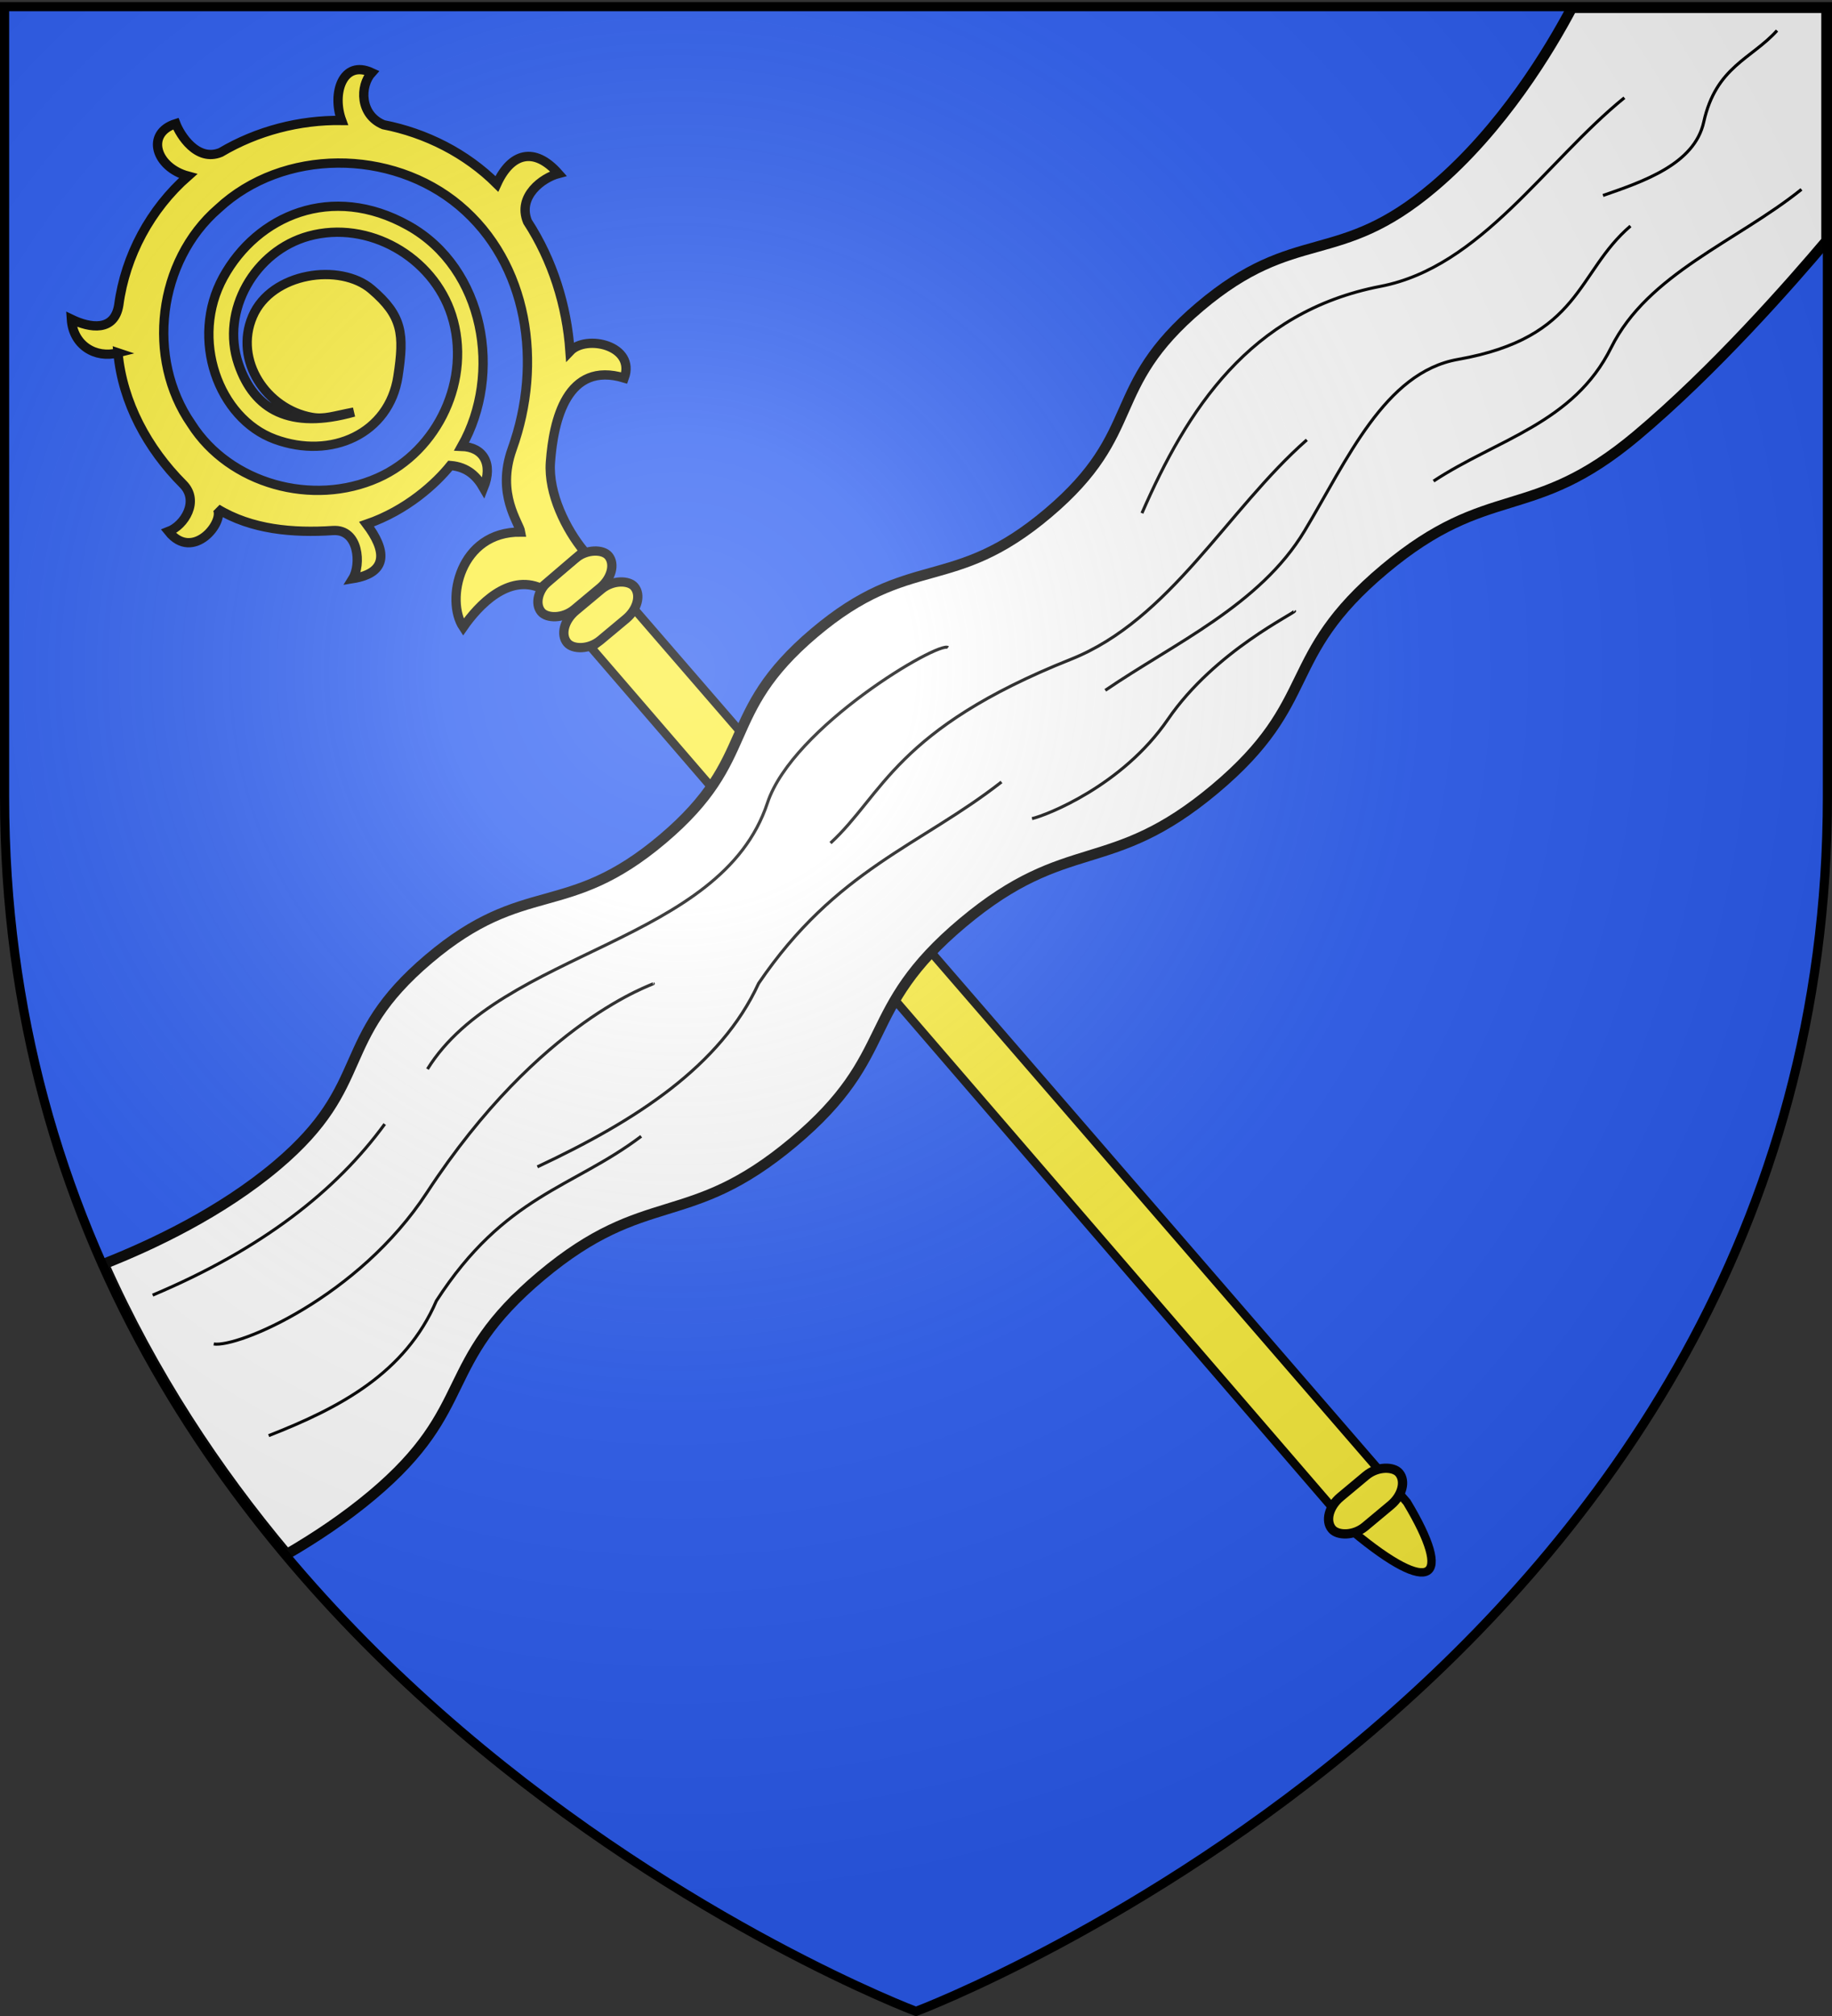
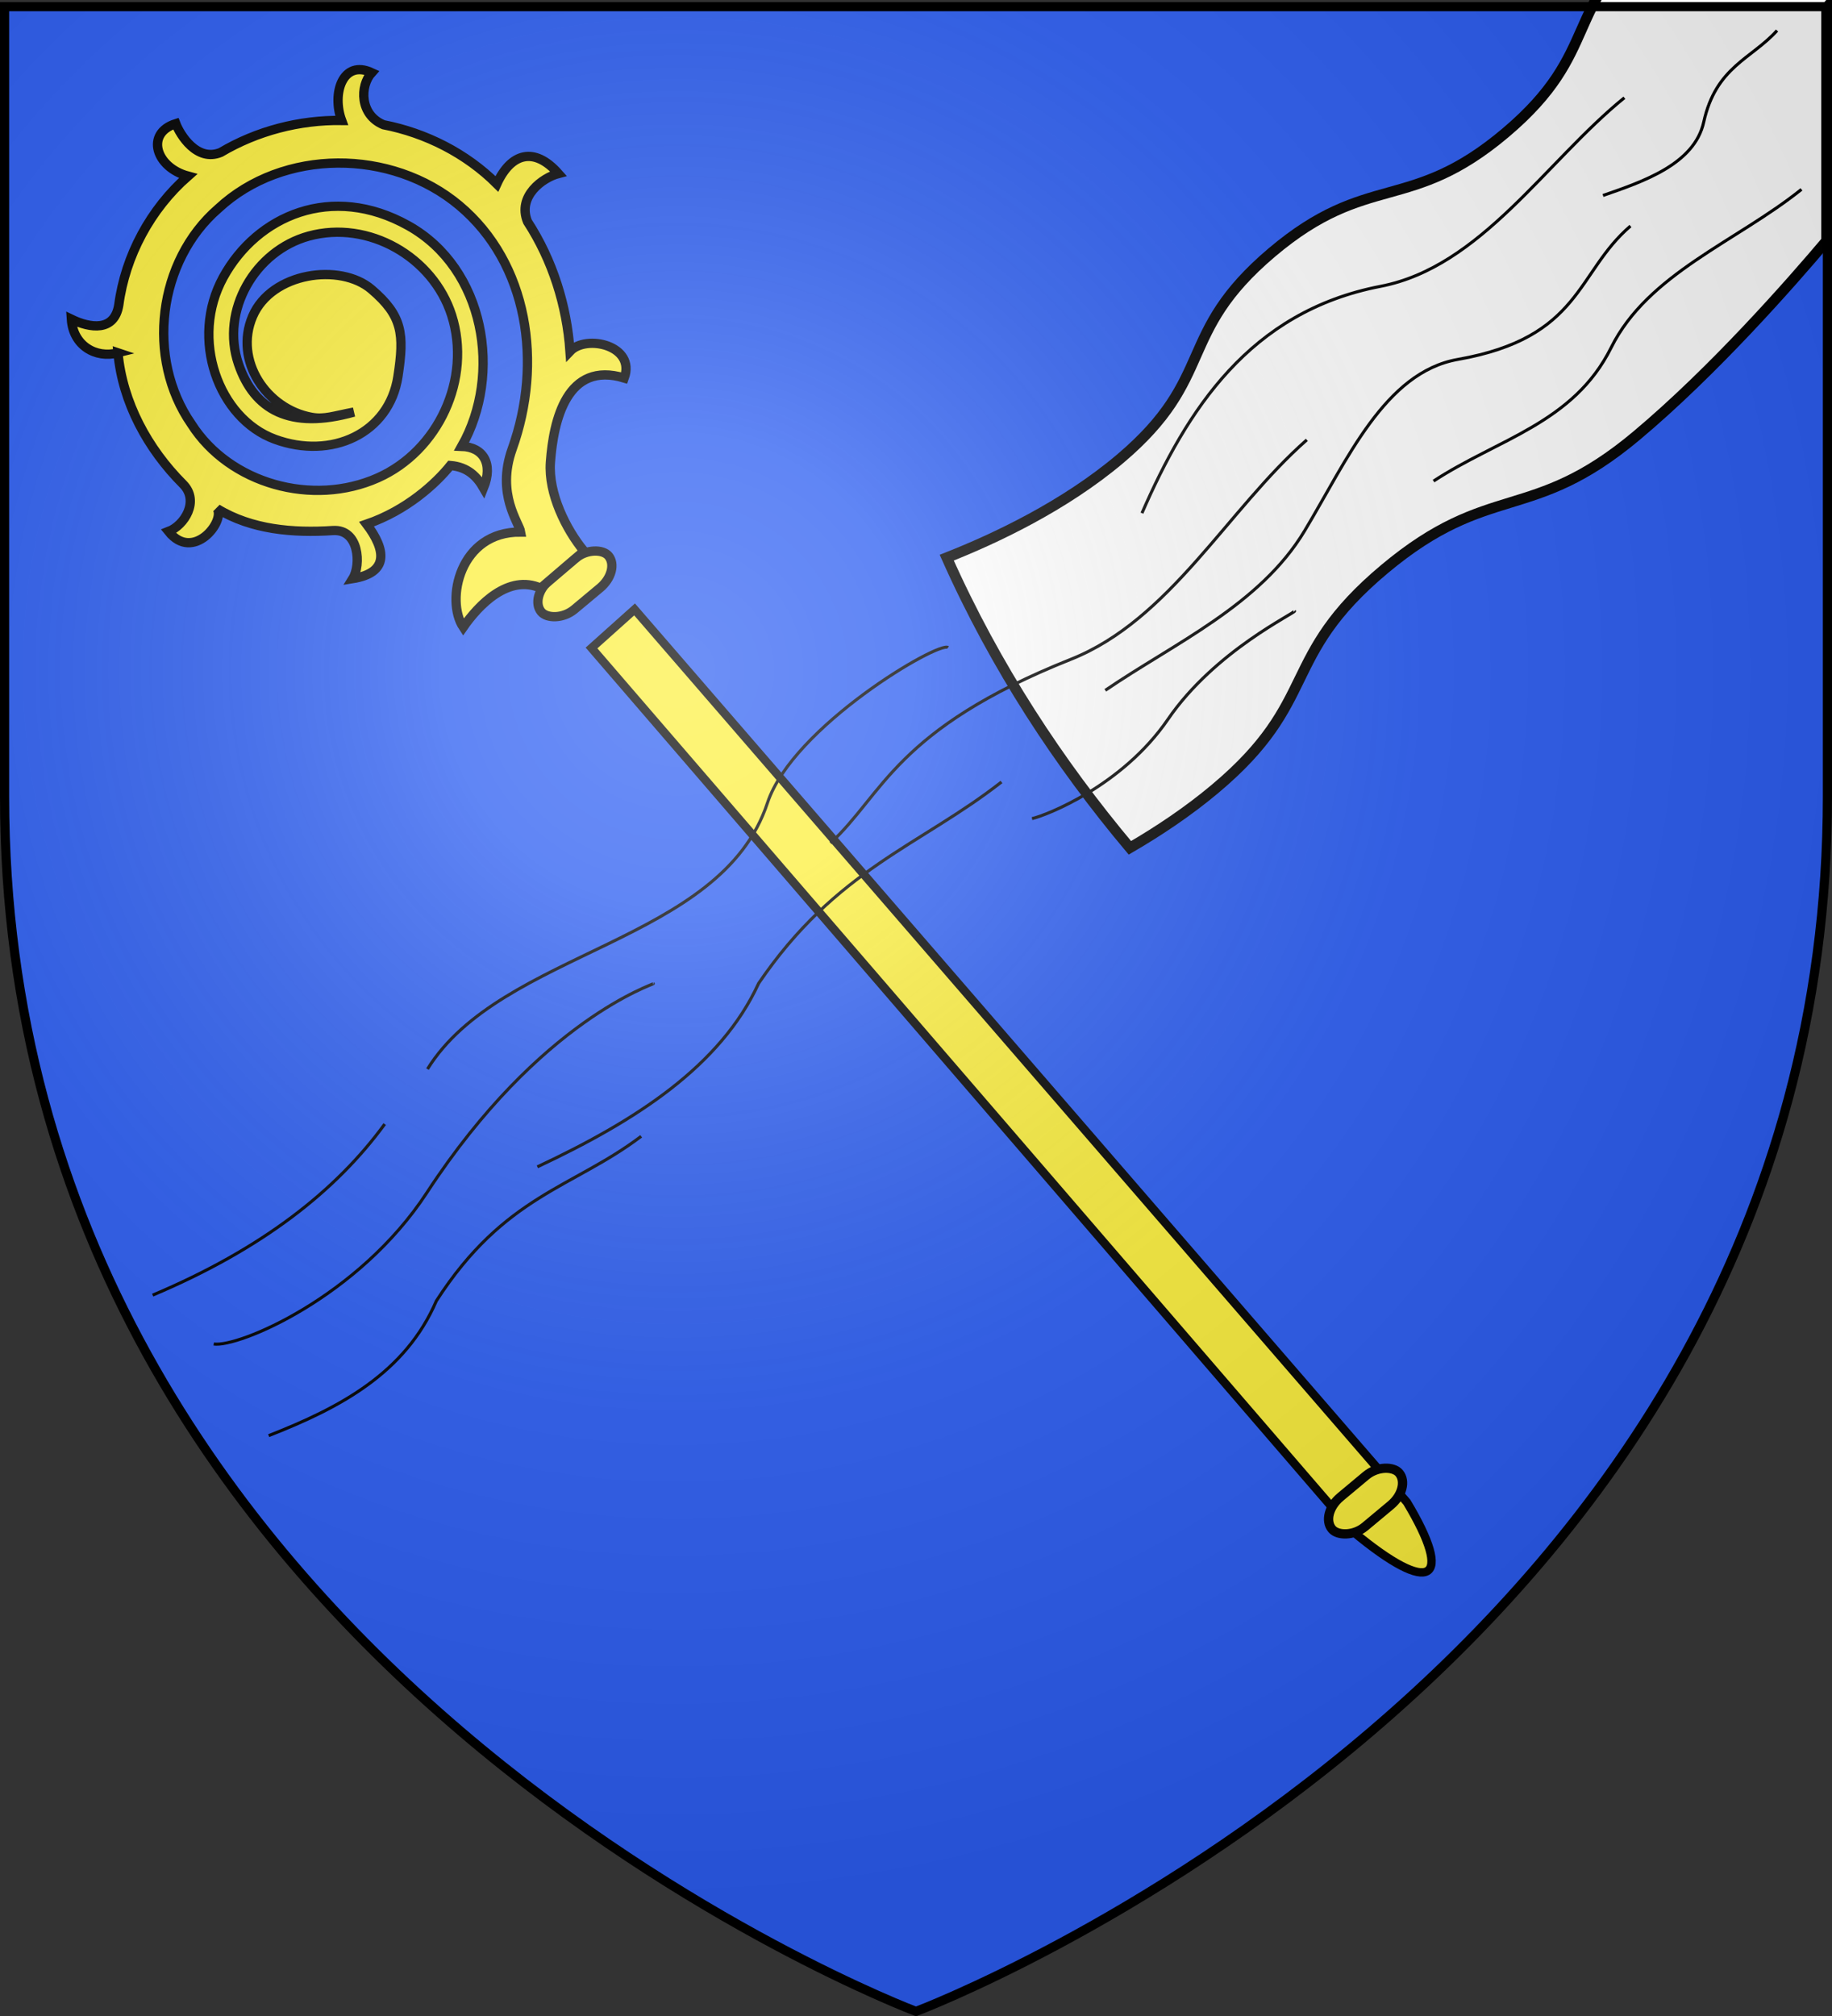
<svg xmlns="http://www.w3.org/2000/svg" xmlns:xlink="http://www.w3.org/1999/xlink" width="600" height="660" version="1.0">
  <rect width="100%" height="100%" fill="#333333" stroke="none" />
  <desc>Flag of Canton of Valais (Wallis)</desc>
  <defs>
    <radialGradient xlink:href="#a" id="c" cx="221.445" cy="226.331" r="300" fx="221.445" fy="226.331" gradientTransform="matrix(1.353 0 0 1.349 -77.63 -85.747)" gradientUnits="userSpaceOnUse" />
    <linearGradient id="a">
      <stop offset="0" style="stop-color:white;stop-opacity:.314" />
      <stop offset=".19" style="stop-color:white;stop-opacity:.251" />
      <stop offset=".6" style="stop-color:#6b6b6b;stop-opacity:.125" />
      <stop offset="1" style="stop-color:black;stop-opacity:.125" />
    </linearGradient>
  </defs>
  <g style="display:inline">
    <path d="M300 657.503s298.5-112.32 298.5-397.772V1.179H1.5v258.552C1.5 545.183 300 657.503 300 657.503" style="fill:#2b5df2;fill-opacity:1;fill-rule:evenodd;stroke:none;stroke-width:1px;stroke-linecap:butt;stroke-linejoin:miter;stroke-opacity:1;display:inline" />
    <path d="M309.09 98.87z" style="fill:#fff;fill-opacity:1;fill-rule:evenodd;stroke:#000;stroke-width:1px;stroke-linecap:butt;stroke-linejoin:miter;stroke-opacity:1" />
  </g>
  <g style="display:inline">
    <g transform="scale(1.072)rotate(-40.756 132.604 460.48)">
      <path d="m340.544 649.284-.066-356.306 17.653-.333.74 360.587c-4.774 27.685-13.158 26.91-18.327-3.948z" style="fill:#fcef3c;fill-opacity:1;fill-rule:evenodd;stroke:#000;stroke-width:2.565;stroke-linecap:butt;stroke-linejoin:miter;stroke-miterlimit:4;stroke-dasharray:none;stroke-opacity:1" />
-       <rect width="26.724" height="11.757" x="339.695" y="275.676" rx="8.259" ry="8.258" style="fill:#fcef3c;fill-opacity:1;stroke:#000;stroke-width:2.835;stroke-linecap:round;stroke-linejoin:round;stroke-miterlimit:4;stroke-dasharray:none;stroke-opacity:1" transform="rotate(.913)skewX(.147)" />
      <rect width="26.724" height="11.757" x="339.695" y="263.349" rx="8.259" ry="8.258" style="fill:#fcef3c;fill-opacity:1;stroke:#000;stroke-width:2.835;stroke-linecap:round;stroke-linejoin:round;stroke-miterlimit:4;stroke-dasharray:none;stroke-opacity:1" transform="rotate(.913)skewX(.147)" />
      <g style="fill:#fcef3c">
        <path d="M-152.227 364.335c-15.004 2.796-28.362 11.735-38.14 23.46-4.633 5.558-12.537 1.606-14.824-3.065-8.694 8.335 4.63 16.95 8.302 14.138-5.434 11.04-5.303 23.764-3.383 35.771 1.267 7.929-9.65 9.593-14.086 7.38 2.813 10.888 9.703 9.3 16.98 2.67 5.35 11.853 14.392 19.938 20.23 23.794.059 5.36-2.7 8.452-5.91 10.716 7.756 2.31 12.426-1.275 12.055-7.82 23.114 10.392 54.815 2.083 65.703-22.427s-1.271-46.243-20.944-54.755c-19.674-8.512-43.122 2.459-47.861 20.23-4.74 17.77 4.956 34.577 22.595 35.624 13.07.776 18.574-.287 25.788-10.501 7.214-10.215 2.373-30.847-11.602-35.343-13.974-4.495-27.893 6.826-29.075 20.811-.336 3.97 1.071 6.65 2.785 12.64-7.294-18.943-2.117-30.37 11.394-36.4 15.752-7.032 34.937 1.843 40.938 17.764 6.658 17.662-2.865 38.335-20.079 45.623-18.76 7.941-41.668-.232-51.585-17.824-10.7-18.98-6.109-44.863 11.134-58.205 18.719-15.67 48.674-14.774 66.347 2.123 20.234 18.044 23.156 50.926 7.734 73.138-15.675 22.577-45.62 29.85-72.635 22.919-14.231-3.651-22.313 4.213-25.064 4.925-1.538-18.623-22.897-20.968-30.592-14.769 7.257 4.09 17.509 12.237 14.08 22.422 4.935 4.819 8.937 8.59 12.483 12.126 6.062-6.04 16.546-12.533 26.12-12.72 12.933-.254 31.411 2.17 27.739 20.06 10.207 2.672 12.336-12.774 6.609-17.232 13.852-2.265 27.237-7.85 38.281-16.562 7.446-3.861 13.815 3.36 15.51 8.032 7.618-8.092 4.948-14.994-4.892-18.414 8.434-10.173 13.51-22.97 14.82-36.087 2.31-7.504 11.111-8.353 15.527-5.062 3.263-9.166-7.445-11.577-15.402-7.782-1.02-12.846-5.577-25.411-13.157-35.844-3.658-6.962 4.263-12.856 7.501-14.444-3.788-9.012-13.898-4.915-15.626 5.194-11.083-10.467-25.982-16.799-41.218-17.406-8.346-.579-7.864-8.087-5.65-14.004-7.919 1.246-11.368 8.424-8.93 15.106z" style="fill:#fcef3c;fill-opacity:1;fill-rule:evenodd;stroke:#000;stroke-width:2.835;stroke-linecap:butt;stroke-linejoin:miter;stroke-miterlimit:4;stroke-dasharray:none;stroke-opacity:1" transform="matrix(.719 -.693 .695 .721 145.97 -237.93)" />
      </g>
      <rect width="26.724" height="11.757" x="344.759" y="633.182" rx="8.259" ry="8.258" style="fill:#fcef3c;fill-opacity:1;stroke:#000;stroke-width:2.835;stroke-linecap:round;stroke-linejoin:round;stroke-miterlimit:4;stroke-dasharray:none;stroke-opacity:1" transform="rotate(.913)skewX(.147)" />
    </g>
-     <path d="M598.214 2.537v76.312c-11.662 13.81-36.935 42.593-62.307 63.844-34.515 28.909-48.006 14.747-82.52 43.656-34.516 28.91-21.003 43.06-55.517 71.969s-48.006 14.81-82.521 43.719-21.033 42.997-55.548 71.906-48.038 14.81-82.553 43.719-20.97 42.997-55.485 71.906c-8.76 7.338-18.366 13.755-27.821 19.25-23.057-27.462-43.956-59.045-59.98-95 15.849-6.241 38.502-16.905 56.836-32.406 31.566-26.69 18.073-40.811 49.638-67.5 31.566-26.69 45.045-12.561 76.611-39.25 31.566-26.69 18.072-40.78 49.638-67.47 31.566-26.688 45.045-12.56 76.61-39.25 31.567-26.688 18.073-40.81 49.639-67.5 31.566-26.688 45.076-12.591 76.642-39.28 22.555-19.07 38.13-45.178 45.237-58.625z" style="fill:#fff;fill-opacity:1;fill-rule:evenodd;stroke:#000;stroke-width:3.45;stroke-linecap:butt;stroke-linejoin:miter;stroke-miterlimit:4;stroke-dasharray:none;stroke-opacity:1;display:inline" />
+     <path d="M598.214 2.537v76.312c-11.662 13.81-36.935 42.593-62.307 63.844-34.515 28.909-48.006 14.747-82.52 43.656-34.516 28.91-21.003 43.06-55.517 71.969c-8.76 7.338-18.366 13.755-27.821 19.25-23.057-27.462-43.956-59.045-59.98-95 15.849-6.241 38.502-16.905 56.836-32.406 31.566-26.69 18.073-40.811 49.638-67.5 31.566-26.69 45.045-12.561 76.611-39.25 31.566-26.69 18.072-40.78 49.638-67.47 31.566-26.688 45.045-12.56 76.61-39.25 31.567-26.688 18.073-40.81 49.639-67.5 31.566-26.688 45.076-12.591 76.642-39.28 22.555-19.07 38.13-45.178 45.237-58.625z" style="fill:#fff;fill-opacity:1;fill-rule:evenodd;stroke:#000;stroke-width:3.45;stroke-linecap:butt;stroke-linejoin:miter;stroke-miterlimit:4;stroke-dasharray:none;stroke-opacity:1;display:inline" />
    <path d="M140 350c24.203-39.043 96.165-41.091 111.355-87.16 8.276-24.938 56.228-53.093 59.145-50.84M374 168c14.708-33.686 35.2-65.987 78.182-74.27C485.028 87.401 506.229 52.898 532 32M272 276c17.285-15.913 21.2-37.228 78.786-60.185 32.508-12.96 51.12-48.856 77.214-71.815M362 226c22.507-15.396 50.622-27.844 65.267-52.201 13.894-23.111 26.219-51.902 50.197-56.132C518.012 110.515 516.2 89.225 534 74M70 440c8.005 1.21 47.406-15.277 69.814-49.555C177.006 333.555 214.608 322.176 214 322M176 382c32.282-15.14 60.03-33.002 72.452-60.058C273.867 284.558 301.402 276.836 328 256M210 372c-22.363 16.931-44.725 19.229-67.088 53.89C132.729 449.527 111.362 460.86 88 470M469.5 157.5c20.896-13.723 45.851-18.923 58.165-43.687C539.729 89.55 568.78 79.05 590 62M525 64c13.077-4.554 29.938-10.2 32.994-24.054C561.991 21.827 573.653 19.292 582 10M338 268c4.66-1.075 29.562-10.685 44.506-32.494C398.009 212.879 424.589 200.589 424 200M50 424c35.904-15.143 60.082-34.195 76-56" style="fill:none;fill-rule:evenodd;stroke:#000;stroke-width:1px;stroke-linecap:butt;stroke-linejoin:miter;stroke-opacity:1" />
  </g>
  <g style="display:inline">
    <path d="M300 658.5s298.5-112.32 298.5-397.772V2.176H1.5v258.552C1.5 546.18 300 658.5 300 658.5" style="opacity:1;fill:url(#c);fill-opacity:1;fill-rule:evenodd;stroke:none;stroke-width:1px;stroke-linecap:butt;stroke-linejoin:miter;stroke-opacity:1" />
  </g>
  <path d="M300 658.5S1.5 546.18 1.5 260.728V2.176h597v258.552C598.5 546.18 300 658.5 300 658.5z" style="opacity:1;fill:none;fill-opacity:1;fill-rule:evenodd;stroke:#000;stroke-width:3;stroke-linecap:butt;stroke-linejoin:miter;stroke-miterlimit:4;stroke-dasharray:none;stroke-opacity:1" />
</svg>